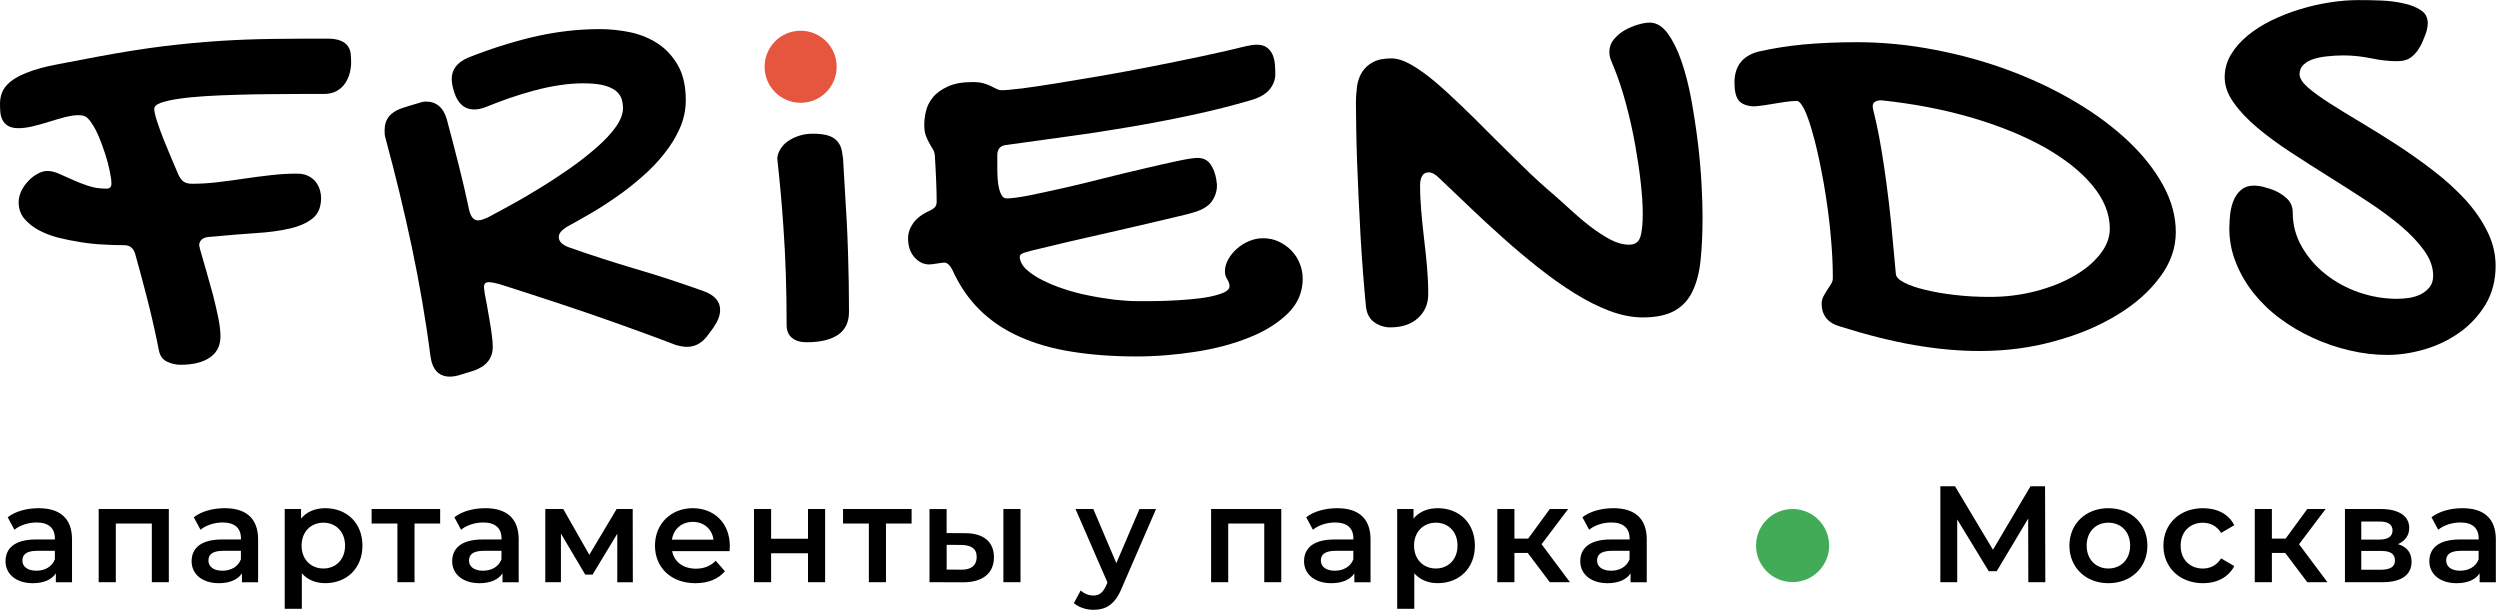
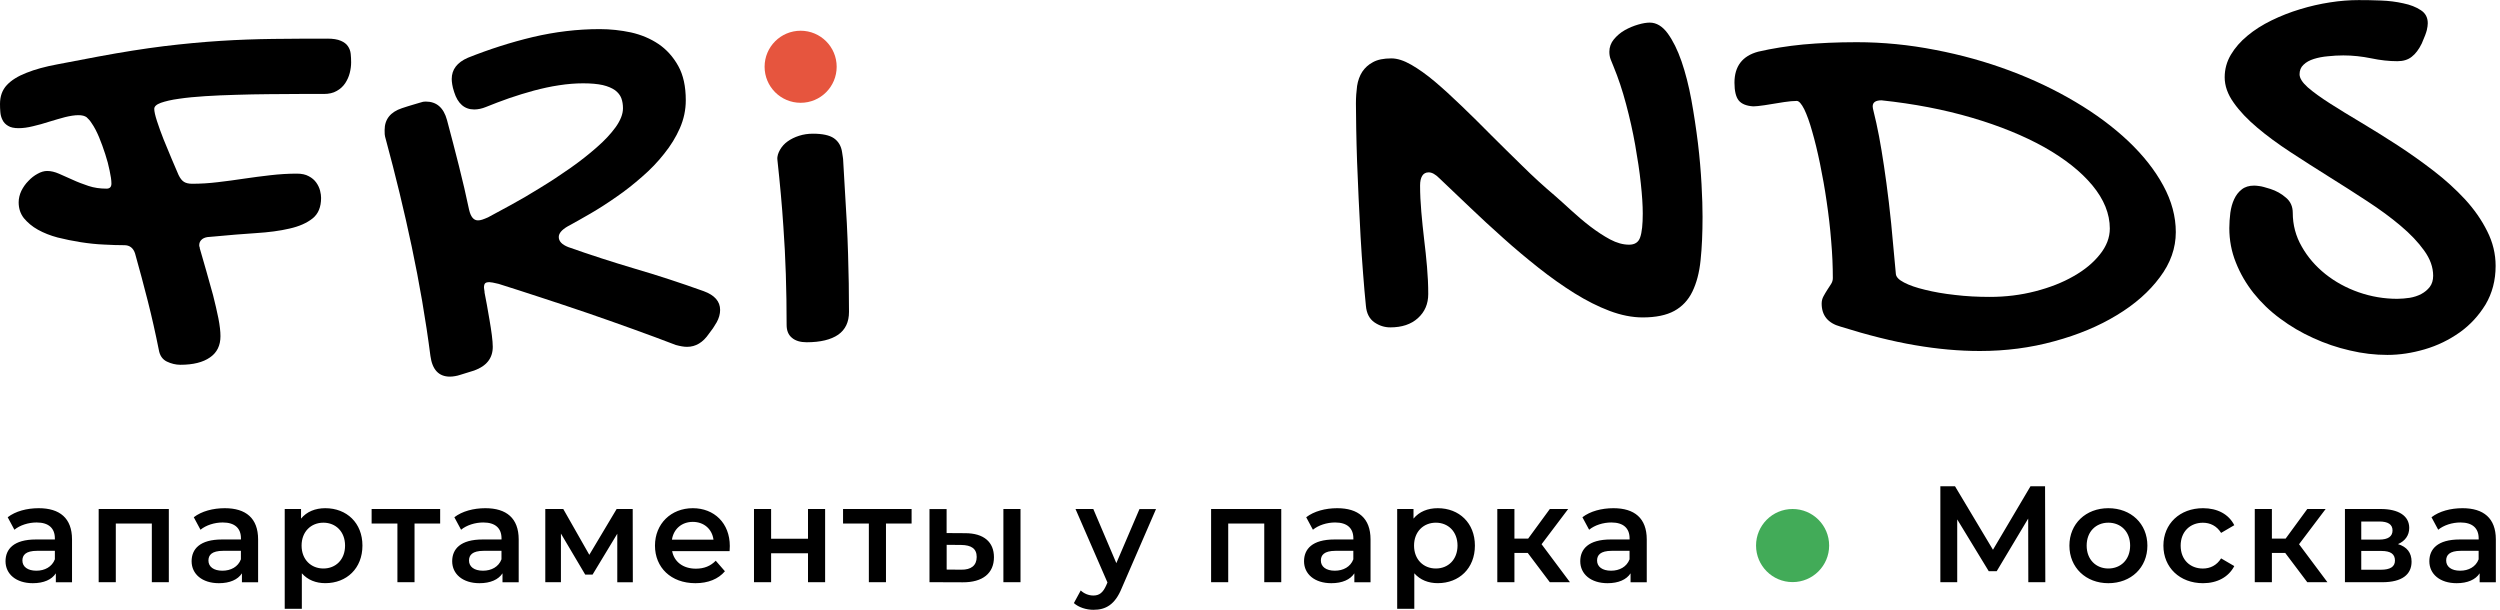
<svg xmlns="http://www.w3.org/2000/svg" width="205" height="50" viewBox="0 0 205 50" fill="none">
  <g clip-path="url(#clip0_222_2370)">
    <path d="M154.286 8.227C153.808 8.227 153.561 8.387 153.561 8.722C153.561 8.805 153.585 8.952 153.638 9.147C153.69 9.352 153.766 9.666 153.861 10.098C154.014 10.795 154.157 11.537 154.286 12.335C154.422 13.133 154.55 14.029 154.686 15.015C154.822 16.001 154.951 17.109 155.077 18.332C155.195 19.548 155.324 20.928 155.46 22.458C155.477 22.705 155.697 22.942 156.132 23.165C156.565 23.395 157.136 23.59 157.85 23.761C158.565 23.939 159.38 24.085 160.31 24.186C161.23 24.298 162.182 24.346 163.161 24.346C164.464 24.346 165.705 24.193 166.886 23.887C168.078 23.58 169.123 23.172 170.025 22.653C170.935 22.141 171.66 21.538 172.196 20.858C172.74 20.179 173.005 19.471 173.005 18.74C173.005 17.531 172.527 16.349 171.576 15.2C170.625 14.053 169.304 13.015 167.628 12.067C165.945 11.13 163.969 10.321 161.69 9.652C159.415 8.983 156.948 8.509 154.286 8.227ZM144.689 8.628C144.477 8.662 144.288 8.687 144.146 8.697C143.992 8.715 143.874 8.722 143.773 8.722C143.212 8.687 142.811 8.527 142.574 8.237C142.344 7.948 142.226 7.464 142.226 6.781C142.226 5.436 142.874 4.585 144.173 4.237C145.323 3.972 146.546 3.777 147.857 3.648C149.174 3.53 150.637 3.46 152.247 3.46C154.408 3.46 156.551 3.673 158.687 4.091C160.823 4.498 162.865 5.07 164.795 5.791C166.736 6.516 168.531 7.373 170.189 8.359C171.858 9.345 173.294 10.419 174.521 11.575C175.737 12.732 176.698 13.941 177.388 15.217C178.078 16.485 178.416 17.761 178.416 19.036C178.416 20.339 177.984 21.573 177.106 22.737C176.238 23.911 175.064 24.949 173.583 25.841C172.102 26.744 170.391 27.458 168.443 27.984C166.503 28.521 164.471 28.782 162.342 28.782C160.642 28.782 158.871 28.622 157.031 28.305C155.185 27.991 153.143 27.479 150.923 26.782C149.895 26.5 149.376 25.873 149.376 24.893C149.376 24.674 149.428 24.475 149.529 24.291C149.623 24.113 149.735 23.932 149.836 23.771C149.947 23.601 150.048 23.44 150.149 23.287C150.251 23.127 150.292 22.963 150.292 22.803C150.292 21.852 150.251 20.837 150.156 19.757C150.073 18.677 149.944 17.597 149.784 16.517C149.63 15.436 149.442 14.409 149.24 13.419C149.034 12.422 148.822 11.548 148.602 10.791C148.39 10.025 148.167 9.412 147.947 8.955C147.717 8.506 147.515 8.276 147.334 8.276C147.052 8.276 146.703 8.31 146.296 8.37C145.888 8.439 145.351 8.523 144.689 8.628Z" fill="black" />
    <path d="M188.006 17.447C188.006 18.444 188.253 19.371 188.745 20.221C189.229 21.081 189.877 21.827 190.675 22.468C191.477 23.106 192.386 23.608 193.414 23.967C194.446 24.326 195.498 24.503 196.578 24.503C196.909 24.503 197.251 24.468 197.599 24.42C197.948 24.36 198.261 24.259 198.55 24.106C198.833 23.953 199.059 23.765 199.247 23.521C199.425 23.284 199.519 22.977 199.519 22.611C199.519 21.914 199.272 21.224 198.78 20.545C198.296 19.865 197.648 19.182 196.85 18.513C196.059 17.841 195.139 17.168 194.111 16.496C193.083 15.823 192.034 15.151 190.971 14.489C189.909 13.827 188.86 13.154 187.832 12.482C186.804 11.809 185.884 11.136 185.093 10.464C184.292 9.791 183.647 9.112 183.163 8.422C182.668 7.732 182.424 7.035 182.424 6.338C182.424 5.676 182.595 5.052 182.933 4.484C183.274 3.913 183.724 3.397 184.295 2.927C184.856 2.46 185.511 2.042 186.26 1.676C187.01 1.31 187.79 1.003 188.609 0.756C189.417 0.509 190.243 0.32 191.059 0.195C191.884 0.066 192.665 0.007 193.414 0.007C193.968 0.007 194.564 0.014 195.219 0.042C195.881 0.066 196.494 0.143 197.066 0.272C197.644 0.39 198.122 0.578 198.505 0.833C198.888 1.08 199.077 1.436 199.077 1.906C199.077 2.052 199.052 2.237 199 2.467C198.948 2.686 198.812 3.052 198.582 3.572C198.345 4.056 198.073 4.415 197.766 4.652C197.46 4.899 197.069 5.018 196.585 5.018C195.906 5.018 195.191 4.941 194.432 4.781C193.675 4.627 192.916 4.544 192.153 4.544C191.735 4.544 191.32 4.568 190.895 4.613C190.47 4.648 190.086 4.725 189.738 4.833C189.389 4.944 189.1 5.098 188.888 5.31C188.665 5.516 188.564 5.777 188.564 6.094C188.564 6.408 188.794 6.767 189.243 7.168C189.703 7.568 190.306 8 191.062 8.485C191.818 8.969 192.679 9.495 193.641 10.067C194.609 10.645 195.589 11.258 196.603 11.914C197.606 12.569 198.592 13.266 199.554 14.008C200.516 14.746 201.373 15.531 202.133 16.346C202.889 17.172 203.495 18.039 203.951 18.959C204.411 19.869 204.641 20.813 204.641 21.803C204.641 22.994 204.359 24.047 203.816 24.967C203.261 25.876 202.558 26.643 201.697 27.256C200.829 27.869 199.878 28.336 198.829 28.643C197.784 28.95 196.763 29.103 195.766 29.103C194.745 29.103 193.724 28.985 192.686 28.737C191.647 28.5 190.644 28.159 189.682 27.716C188.713 27.28 187.811 26.747 186.978 26.127C186.135 25.507 185.414 24.81 184.793 24.033C184.18 23.259 183.696 22.427 183.34 21.524C182.981 20.632 182.804 19.695 182.804 18.709C182.804 18.29 182.838 17.876 182.887 17.451C182.946 17.032 183.048 16.66 183.201 16.335C183.354 16.005 183.556 15.74 183.821 15.534C184.086 15.322 184.424 15.22 184.842 15.22C184.978 15.22 185.124 15.238 185.292 15.262C185.462 15.28 185.752 15.363 186.17 15.492C186.647 15.646 187.079 15.883 187.445 16.207C187.818 16.513 188.006 16.931 188.006 17.447Z" fill="black" />
    <path d="M116.447 15.203C116.447 15.9 116.482 16.625 116.548 17.374C116.608 18.123 116.695 18.872 116.778 19.621C116.872 20.37 116.949 21.12 117.015 21.876C117.081 22.632 117.116 23.374 117.116 24.106C117.116 24.921 116.834 25.576 116.266 26.089C115.705 26.597 114.949 26.845 114.005 26.845C113.538 26.845 113.102 26.709 112.694 26.427C112.287 26.137 112.057 25.695 112.004 25.075C111.928 24.291 111.844 23.416 111.774 22.447C111.698 21.479 111.628 20.471 111.569 19.437C111.51 18.398 111.457 17.353 111.409 16.297C111.356 15.241 111.314 14.22 111.28 13.252C111.245 12.283 111.227 11.38 111.21 10.565C111.193 9.739 111.186 9.049 111.186 8.481C111.186 7.986 111.22 7.512 111.28 7.059C111.349 6.61 111.492 6.216 111.705 5.885C111.928 5.554 112.217 5.289 112.59 5.094C112.963 4.889 113.464 4.788 114.095 4.788C114.58 4.788 115.123 4.965 115.719 5.307C116.315 5.648 116.963 6.108 117.649 6.683C118.339 7.269 119.071 7.934 119.852 8.69C120.636 9.446 121.444 10.237 122.266 11.074C123.099 11.899 123.95 12.75 124.828 13.6C125.695 14.461 126.58 15.266 127.483 16.032C127.884 16.381 128.333 16.788 128.835 17.248C129.347 17.715 129.863 18.158 130.41 18.576C130.947 18.984 131.49 19.343 132.027 19.632C132.57 19.921 133.09 20.064 133.584 20.064C134.051 20.064 134.358 19.869 134.494 19.461C134.637 19.053 134.706 18.398 134.706 17.503C134.706 16.841 134.654 16.015 134.546 15.036C134.445 14.05 134.281 13.004 134.086 11.889C133.891 10.784 133.637 9.659 133.337 8.537C133.041 7.422 132.699 6.394 132.316 5.467C132.232 5.261 132.156 5.066 132.079 4.882C132.002 4.686 131.967 4.474 131.967 4.244C131.967 3.861 132.096 3.519 132.34 3.223C132.588 2.927 132.887 2.669 133.232 2.474C133.581 2.279 133.947 2.125 134.33 2.014C134.713 1.902 135.027 1.854 135.281 1.854C135.825 1.854 136.32 2.15 136.752 2.739C137.177 3.324 137.56 4.091 137.884 5.028C138.208 5.972 138.48 7.028 138.693 8.192C138.905 9.366 139.083 10.54 139.229 11.722C139.372 12.903 139.466 14.029 139.525 15.098C139.585 16.172 139.609 17.064 139.609 17.778C139.609 19.123 139.557 20.304 139.449 21.325C139.348 22.353 139.114 23.214 138.776 23.911C138.438 24.608 137.944 25.137 137.295 25.493C136.647 25.848 135.78 26.029 134.699 26.029C133.839 26.029 132.929 25.848 131.985 25.493C131.041 25.137 130.079 24.649 129.11 24.047C128.131 23.433 127.152 22.744 126.166 21.963C125.18 21.182 124.207 20.37 123.263 19.52C122.312 18.67 121.392 17.827 120.507 16.977C119.615 16.133 118.789 15.342 118.022 14.611C117.709 14.297 117.419 14.133 117.155 14.133C116.918 14.133 116.736 14.227 116.618 14.422C116.506 14.607 116.447 14.872 116.447 15.203Z" fill="black" />
-     <path d="M77.431 21.531C77.379 21.531 77.302 21.538 77.194 21.556C77.082 21.573 76.971 21.591 76.845 21.608C76.716 21.625 76.598 21.643 76.486 21.66C76.368 21.678 76.274 21.685 76.204 21.685C75.744 21.685 75.337 21.49 74.988 21.099C74.64 20.709 74.462 20.19 74.462 19.542C74.462 19.106 74.608 18.692 74.887 18.291C75.169 17.901 75.612 17.559 76.204 17.294C76.392 17.21 76.535 17.116 76.647 17.012C76.748 16.9 76.807 16.747 76.807 16.545C76.807 16.019 76.79 15.447 76.765 14.845C76.741 14.231 76.706 13.527 76.654 12.709C76.636 12.548 76.584 12.384 76.493 12.231C76.399 12.088 76.305 11.918 76.197 11.722C76.086 11.534 75.992 11.322 75.908 11.092C75.824 10.855 75.79 10.566 75.79 10.217C75.79 9.903 75.831 9.544 75.925 9.137C76.009 8.729 76.208 8.346 76.497 7.987C76.786 7.628 77.194 7.332 77.724 7.095C78.243 6.847 78.933 6.729 79.772 6.729C80.121 6.729 80.421 6.764 80.65 6.83C80.88 6.9 81.086 6.973 81.264 7.067C81.434 7.151 81.595 7.238 81.731 7.297C81.877 7.367 82.02 7.398 82.173 7.398C82.438 7.398 82.964 7.346 83.766 7.255C84.567 7.154 85.525 7.008 86.641 6.83C87.763 6.642 89.007 6.44 90.359 6.21C91.71 5.973 93.09 5.715 94.484 5.443C95.878 5.171 97.24 4.889 98.568 4.61C99.903 4.328 101.105 4.056 102.185 3.784C102.516 3.708 102.805 3.666 103.06 3.666C103.408 3.666 103.68 3.743 103.893 3.903C104.098 4.056 104.248 4.251 104.352 4.481C104.454 4.718 104.513 4.976 104.541 5.272C104.565 5.562 104.575 5.833 104.575 6.081C104.575 6.513 104.433 6.914 104.143 7.29C103.854 7.663 103.377 7.962 102.715 8.175C101.063 8.659 99.415 9.078 97.739 9.433C96.073 9.792 94.387 10.113 92.693 10.402C91 10.691 89.289 10.956 87.581 11.186C85.87 11.423 84.17 11.653 82.476 11.893C82.24 11.918 82.069 12.011 81.95 12.147C81.839 12.294 81.779 12.479 81.779 12.709V13.729C81.779 14.012 81.787 14.308 81.804 14.604C81.821 14.904 81.856 15.175 81.915 15.419C81.975 15.674 82.051 15.879 82.152 16.033C82.246 16.193 82.382 16.27 82.553 16.27C82.943 16.27 83.567 16.186 84.407 16.022C85.24 15.851 86.194 15.649 87.247 15.409C88.303 15.172 89.407 14.9 90.557 14.607C91.714 14.318 92.812 14.053 93.84 13.816C94.868 13.569 95.77 13.367 96.554 13.203C97.338 13.033 97.882 12.949 98.195 12.949C98.662 12.949 99.021 13.12 99.258 13.468C99.495 13.81 99.659 14.235 99.742 14.743C99.742 14.827 99.753 14.904 99.767 14.973C99.784 15.043 99.791 15.109 99.791 15.196C99.791 15.681 99.645 16.123 99.356 16.531C99.056 16.939 98.54 17.238 97.798 17.441C97.592 17.51 97.195 17.611 96.599 17.747C96.004 17.89 95.296 18.061 94.481 18.249C93.665 18.437 92.787 18.639 91.836 18.862C90.892 19.075 89.965 19.287 89.045 19.5C88.135 19.706 87.285 19.901 86.494 20.096C85.703 20.284 85.055 20.437 84.564 20.556C84.114 20.674 83.839 20.761 83.755 20.828C83.661 20.897 83.619 20.981 83.619 21.082C83.644 21.441 83.832 21.789 84.173 22.103C84.522 22.416 84.947 22.706 85.477 22.971C85.996 23.235 86.592 23.483 87.247 23.695C87.902 23.918 88.581 24.096 89.289 24.232C89.996 24.378 90.693 24.486 91.373 24.573C92.052 24.65 92.683 24.692 93.261 24.692C93.516 24.692 93.874 24.692 94.334 24.692C94.801 24.692 95.314 24.681 95.864 24.657C96.425 24.633 96.997 24.598 97.592 24.546C98.178 24.493 98.707 24.427 99.185 24.333C99.662 24.239 100.053 24.12 100.359 23.985C100.666 23.838 100.819 23.671 100.819 23.472C100.819 23.284 100.76 23.099 100.631 22.894C100.502 22.699 100.443 22.486 100.443 22.246C100.443 21.915 100.537 21.591 100.715 21.267C100.903 20.936 101.14 20.646 101.429 20.392C101.718 20.137 102.049 19.925 102.426 19.772C102.798 19.611 103.175 19.535 103.558 19.535C104.042 19.535 104.485 19.629 104.886 19.824C105.276 20.012 105.624 20.259 105.914 20.563C106.203 20.876 106.433 21.225 106.586 21.625C106.746 22.026 106.823 22.434 106.823 22.852C106.823 23.943 106.422 24.894 105.614 25.692C104.805 26.483 103.76 27.148 102.457 27.664C101.164 28.19 99.701 28.584 98.077 28.838C96.442 29.093 94.808 29.229 93.167 29.229C91.237 29.229 89.473 29.093 87.884 28.838C86.285 28.584 84.856 28.176 83.598 27.605C82.33 27.044 81.243 26.302 80.33 25.403C79.41 24.493 78.661 23.396 78.082 22.103C77.88 21.73 77.661 21.531 77.431 21.531Z" fill="black" />
    <path d="M63.747 13.106C63.712 12.803 63.823 12.527 63.966 12.273C64.12 12.008 64.322 11.782 64.586 11.594C64.855 11.402 65.165 11.249 65.524 11.134C65.879 11.019 66.263 10.963 66.663 10.963C67.437 10.963 68.015 11.085 68.381 11.336C68.743 11.587 68.984 11.973 69.054 12.5C69.193 13.555 69.05 11.841 69.287 15.688C69.406 17.476 69.493 19.183 69.541 20.828C69.594 22.462 69.618 24.044 69.618 25.574C69.618 26.407 69.322 27.03 68.733 27.445C68.137 27.853 67.276 28.065 66.147 28.065C65.635 28.065 65.228 27.947 64.938 27.699C64.649 27.462 64.503 27.114 64.503 26.643C64.503 23.786 64.419 21.107 64.238 18.605C64.126 16.852 63.952 14.998 63.747 13.106Z" fill="black" />
    <path d="M39.853 8.77C39.522 8.906 39.198 8.976 38.885 8.976C38.093 8.976 37.539 8.499 37.243 7.554C37.16 7.3 37.107 7.094 37.083 6.924C37.059 6.763 37.041 6.61 37.041 6.481C37.041 5.697 37.484 5.119 38.369 4.735C40.115 4.038 41.892 3.467 43.704 3.035C45.516 2.61 47.338 2.387 49.181 2.387C50.049 2.387 50.899 2.481 51.743 2.659C52.575 2.847 53.335 3.164 53.997 3.61C54.659 4.059 55.196 4.655 55.614 5.404C56.032 6.154 56.234 7.087 56.234 8.22C56.234 9.018 56.07 9.777 55.75 10.509C55.429 11.241 55.001 11.938 54.464 12.604C53.938 13.276 53.331 13.907 52.645 14.499C51.966 15.095 51.269 15.649 50.551 16.14C49.837 16.642 49.129 17.095 48.432 17.503C47.735 17.91 47.105 18.259 46.544 18.566C46.059 18.848 45.819 19.137 45.819 19.433C45.819 19.782 46.073 20.053 46.592 20.259C48.37 20.89 50.181 21.475 52.046 22.029C53.91 22.573 55.799 23.193 57.705 23.876C58.607 24.207 59.05 24.719 59.05 25.416C59.05 25.747 58.956 26.089 58.767 26.43C58.572 26.772 58.36 27.085 58.13 27.368C57.645 28.082 57.05 28.441 56.335 28.441C56.088 28.441 55.781 28.389 55.415 28.288C54.335 27.869 53.168 27.444 51.934 26.995C50.694 26.545 49.432 26.103 48.15 25.66C46.857 25.218 45.589 24.799 44.348 24.392C43.097 23.984 41.947 23.608 40.885 23.277C40.501 23.183 40.236 23.134 40.111 23.134C39.975 23.134 39.871 23.162 39.797 23.217C39.724 23.277 39.686 23.395 39.686 23.583C39.686 23.625 39.693 23.695 39.71 23.771C39.728 23.841 39.735 23.925 39.735 24.002C39.787 24.256 39.846 24.58 39.923 24.988C40 25.395 40.069 25.813 40.142 26.245C40.219 26.678 40.278 27.089 40.331 27.479C40.379 27.869 40.407 28.193 40.407 28.441C40.407 29.368 39.898 30.016 38.885 30.382L37.763 30.73C37.602 30.782 37.449 30.824 37.32 30.842C37.184 30.866 37.038 30.884 36.895 30.884C35.975 30.884 35.449 30.312 35.295 29.19C34.905 26.162 34.386 23.183 33.766 20.242C33.145 17.297 32.431 14.363 31.64 11.443C31.588 11.272 31.556 11.13 31.546 11.008C31.539 10.879 31.539 10.771 31.539 10.666C31.539 9.781 32.016 9.185 32.961 8.871C33.309 8.753 33.602 8.666 33.822 8.6C34.041 8.533 34.229 8.481 34.365 8.439C34.508 8.398 34.619 8.363 34.696 8.345C34.766 8.338 34.842 8.328 34.909 8.328C35.801 8.328 36.379 8.83 36.654 9.844C37.003 11.147 37.327 12.394 37.634 13.614C37.94 14.823 38.219 16.022 38.466 17.203C38.602 17.782 38.839 18.071 39.191 18.071C39.292 18.071 39.414 18.053 39.54 18.012C39.675 17.97 39.836 17.9 40.017 17.823C40.554 17.541 41.191 17.193 41.947 16.778C42.704 16.363 43.495 15.903 44.313 15.391C45.139 14.889 45.955 14.353 46.763 13.785C47.561 13.224 48.286 12.652 48.923 12.091C49.572 11.53 50.091 10.969 50.488 10.422C50.878 9.868 51.084 9.359 51.084 8.875C51.084 8.579 51.042 8.304 50.948 8.049C50.854 7.802 50.683 7.589 50.439 7.401C50.185 7.223 49.854 7.077 49.425 6.976C49 6.882 48.464 6.833 47.819 6.833C47.188 6.833 46.526 6.885 45.836 6.993C45.146 7.094 44.467 7.248 43.777 7.429C43.097 7.617 42.425 7.819 41.759 8.049C41.087 8.286 40.459 8.523 39.853 8.77Z" fill="black" />
    <path d="M68.607 5.474C68.607 3.84 67.283 2.52 65.652 2.52C64.018 2.52 62.697 3.844 62.697 5.474C62.697 7.109 64.021 8.429 65.652 8.429C67.283 8.433 68.607 7.109 68.607 5.474Z" fill="#E6553E" />
    <path d="M6.433 9.444C6.119 9.444 5.753 9.503 5.335 9.604C4.917 9.715 4.492 9.841 4.042 9.977C3.593 10.123 3.15 10.249 2.708 10.35C2.265 10.461 1.875 10.51 1.526 10.51C1.16 10.51 0.871 10.451 0.666 10.322C0.46 10.203 0.3 10.04 0.206 9.837C0.105 9.642 0.045 9.419 0.028 9.189C0.007 8.966 0 8.736 0 8.524C0 7.893 0.188 7.374 0.561 6.977C0.934 6.576 1.47 6.245 2.167 5.973C2.864 5.691 3.708 5.461 4.704 5.276C5.69 5.081 6.805 4.868 8.056 4.638C10.015 4.273 11.809 3.99 13.426 3.788C15.043 3.593 16.59 3.447 18.064 3.353C19.535 3.259 20.974 3.21 22.385 3.192C23.796 3.175 25.288 3.168 26.852 3.168C27.312 3.168 27.678 3.227 27.95 3.346C28.215 3.457 28.41 3.611 28.528 3.788C28.657 3.976 28.734 4.178 28.758 4.419C28.782 4.649 28.793 4.879 28.793 5.116C28.793 5.381 28.758 5.67 28.681 5.977C28.605 6.283 28.476 6.562 28.309 6.82C28.131 7.085 27.901 7.297 27.612 7.457C27.323 7.628 26.964 7.705 26.549 7.705H24.559C23.758 7.705 22.918 7.712 22.015 7.722C21.123 7.729 20.228 7.747 19.353 7.775C18.468 7.799 17.625 7.834 16.817 7.886C16.018 7.938 15.301 8.005 14.674 8.099C14.053 8.182 13.558 8.304 13.193 8.43C12.827 8.566 12.649 8.726 12.649 8.931C12.649 9.127 12.719 9.458 12.872 9.928C13.025 10.395 13.203 10.897 13.416 11.433C13.635 11.977 13.858 12.507 14.078 13.033C14.301 13.552 14.485 13.995 14.639 14.343C14.774 14.625 14.921 14.81 15.088 14.914C15.248 15.015 15.478 15.068 15.761 15.068C16.44 15.068 17.137 15.026 17.855 14.939C18.569 14.855 19.284 14.761 20.008 14.65C20.733 14.549 21.454 14.444 22.179 14.367C22.901 14.284 23.625 14.238 24.34 14.238C24.74 14.238 25.061 14.308 25.319 14.451C25.584 14.587 25.786 14.765 25.932 14.97C26.085 15.183 26.186 15.406 26.246 15.632C26.305 15.862 26.329 16.068 26.329 16.228C26.329 16.977 26.099 17.538 25.632 17.911C25.166 18.284 24.535 18.566 23.737 18.744C22.946 18.932 22.019 19.051 20.963 19.117C19.907 19.186 18.785 19.277 17.611 19.389L17.008 19.441C16.796 19.476 16.625 19.552 16.513 19.671C16.395 19.782 16.336 19.936 16.336 20.113C16.336 20.166 16.343 20.207 16.36 20.242C16.377 20.277 16.384 20.319 16.384 20.371C16.538 20.915 16.709 21.528 16.911 22.201C17.106 22.873 17.294 23.546 17.472 24.208C17.642 24.87 17.785 25.5 17.907 26.096C18.026 26.699 18.078 27.187 18.078 27.567C18.078 28.334 17.796 28.912 17.217 29.309C16.646 29.71 15.837 29.912 14.792 29.912C14.409 29.912 14.036 29.818 13.677 29.647C13.322 29.47 13.098 29.152 13.022 28.685C12.75 27.323 12.45 25.988 12.119 24.685C11.788 23.382 11.44 22.082 11.074 20.779C10.928 20.336 10.631 20.106 10.206 20.106C9.705 20.106 9.143 20.089 8.523 20.054C7.903 20.03 7.265 19.96 6.617 19.859C5.969 19.758 5.342 19.629 4.729 19.476C4.126 19.315 3.589 19.103 3.112 18.838C2.634 18.573 2.261 18.249 1.962 17.894C1.673 17.528 1.53 17.096 1.53 16.59C1.53 16.277 1.606 15.96 1.749 15.653C1.903 15.347 2.091 15.075 2.328 14.838C2.558 14.59 2.812 14.395 3.084 14.249C3.356 14.096 3.62 14.019 3.868 14.019C4.175 14.019 4.499 14.096 4.847 14.249C5.195 14.395 5.572 14.562 5.962 14.744C6.363 14.932 6.795 15.092 7.248 15.245C7.708 15.399 8.199 15.469 8.736 15.469C9.001 15.469 9.137 15.333 9.137 15.05C9.137 14.778 9.084 14.43 8.99 13.995C8.907 13.569 8.785 13.109 8.631 12.643C8.478 12.165 8.307 11.698 8.123 11.249C7.927 10.789 7.732 10.405 7.509 10.092C7.38 9.886 7.237 9.736 7.102 9.614C6.952 9.503 6.729 9.444 6.433 9.444Z" fill="black" />
    <path d="M201.732 46.798C201.014 46.798 200.586 46.47 200.586 45.965C200.586 45.526 200.843 45.167 201.798 45.167H203.248V45.864C203.014 46.484 202.418 46.798 201.732 46.798ZM201.924 41.672C200.958 41.672 200.024 41.919 199.383 42.414L199.934 43.439C200.383 43.066 201.08 42.843 201.756 42.843C202.756 42.843 203.251 43.327 203.251 44.146V44.237H201.701C199.878 44.237 199.206 45.024 199.206 46.024C199.206 47.07 200.07 47.822 201.443 47.822C202.342 47.822 202.993 47.53 203.331 47.014V47.746H204.659V44.226C204.655 42.491 203.655 41.672 201.924 41.672ZM195.23 46.718H193.623V45.178H195.275C196.038 45.178 196.387 45.435 196.387 45.965C196.387 46.484 195.982 46.718 195.23 46.718ZM193.623 42.763H195.097C195.815 42.763 196.188 43 196.188 43.495C196.188 43.989 195.819 44.247 195.097 44.247H193.623V42.763ZM196.634 44.617C197.209 44.369 197.557 43.909 197.557 43.289C197.557 42.299 196.679 41.738 195.219 41.738H192.285V47.742H195.345C196.965 47.742 197.749 47.111 197.749 46.056C197.746 45.324 197.376 44.843 196.634 44.617ZM189.198 47.742H190.85L188.522 44.627L190.703 41.738H189.198L187.421 44.167H186.295V41.738H184.891V47.742H186.295V45.338H187.386L189.198 47.742ZM180.647 47.822C181.814 47.822 182.748 47.317 183.211 46.418L182.131 45.787C181.772 46.362 181.232 46.62 180.636 46.62C179.601 46.62 178.814 45.913 178.814 44.742C178.814 43.585 179.601 42.864 180.636 42.864C181.232 42.864 181.772 43.122 182.131 43.697L183.211 43.066C182.752 42.156 181.818 41.672 180.647 41.672C178.748 41.672 177.399 42.944 177.399 44.742C177.399 46.54 178.748 47.822 180.647 47.822ZM172.883 46.617C171.873 46.617 171.106 45.885 171.106 44.739C171.106 43.592 171.869 42.86 172.883 42.86C173.908 42.86 174.671 43.592 174.671 44.739C174.671 45.888 173.908 46.617 172.883 46.617ZM172.883 47.822C174.751 47.822 176.086 46.54 176.086 44.742C176.086 42.944 174.747 41.672 172.883 41.672C171.04 41.672 169.691 42.944 169.691 44.742C169.691 46.54 171.04 47.822 172.883 47.822ZM167.716 47.742L167.695 39.874H166.5L163.423 45.08L160.311 39.874H159.109V47.742H160.492V42.592L163.078 46.84H163.729L166.311 42.522L166.322 47.739H167.716V47.742ZM132.107 46.798C131.389 46.798 130.96 46.47 130.96 45.965C130.96 45.526 131.218 45.167 132.173 45.167H133.623V45.864C133.389 46.484 132.793 46.798 132.107 46.798ZM132.299 41.672C131.333 41.672 130.399 41.919 129.758 42.414L130.309 43.439C130.758 43.066 131.455 42.843 132.131 42.843C133.131 42.843 133.626 43.327 133.626 44.146V44.237H132.076C130.253 44.237 129.581 45.024 129.581 46.024C129.581 47.07 130.445 47.822 131.818 47.822C132.717 47.822 133.368 47.53 133.706 47.014V47.746H135.034V44.226C135.03 42.491 134.03 41.672 132.299 41.672ZM127.086 47.742H128.737L126.41 44.627L128.591 41.738H127.086L125.308 44.167H124.183V41.738H122.779V47.742H124.183V45.338H125.274L127.086 47.742ZM117.74 46.617C116.73 46.617 115.952 45.885 115.952 44.739C115.952 43.592 116.73 42.86 117.74 42.86C118.751 42.86 119.517 43.592 119.517 44.739C119.514 45.888 118.751 46.617 117.74 46.617ZM117.897 41.672C117.074 41.672 116.378 41.954 115.907 42.526V41.738H114.569V49.923H115.973V47.01C116.458 47.561 117.13 47.819 117.897 47.819C119.65 47.819 120.942 46.606 120.942 44.739C120.942 42.885 119.65 41.672 117.897 41.672ZM109.457 46.798C108.739 46.798 108.311 46.47 108.311 45.965C108.311 45.526 108.569 45.167 109.523 45.167H110.973V45.864C110.74 46.484 110.144 46.798 109.457 46.798ZM109.649 41.672C108.684 41.672 107.75 41.919 107.109 42.414L107.659 43.439C108.109 43.066 108.806 42.843 109.482 42.843C110.482 42.843 110.976 43.327 110.976 44.146V44.237H109.426C107.603 44.237 106.931 45.024 106.931 46.024C106.931 47.07 107.795 47.822 109.168 47.822C110.067 47.822 110.719 47.53 111.057 47.014V47.746H112.384V44.226C112.381 42.491 111.381 41.672 109.649 41.672ZM99.31 41.738V47.742H100.714V42.93H103.669V47.742H105.063V41.738H99.31ZM93.439 41.738L91.54 46.178L89.651 41.738H88.191L90.811 47.763L90.71 48C90.442 48.596 90.149 48.833 89.654 48.833C89.271 48.833 88.891 48.676 88.62 48.418L88.058 49.453C88.442 49.801 89.069 50.004 89.665 50.004C90.665 50.004 91.428 49.589 91.982 48.227L94.794 41.742H93.439V41.738ZM78.817 46.714L77.626 46.704V44.676L78.817 44.686C79.65 44.697 80.089 44.989 80.089 45.672C80.086 46.369 79.636 46.728 78.817 46.714ZM82.278 47.739H83.682V41.738H82.278V47.739ZM79.141 43.721L77.622 43.711V41.742H76.218V47.739L78.939 47.749C80.581 47.76 81.504 47.007 81.504 45.693C81.504 44.453 80.682 43.721 79.141 43.721ZM74.751 41.738H69.13V42.93H71.246V47.742H72.65V42.93H74.751V41.738ZM61.827 47.742H63.231V45.369H66.256V47.742H67.66V41.738H66.256V44.178H63.231V41.738H61.827V47.742ZM56.809 42.794C57.732 42.794 58.394 43.39 58.506 44.254H55.098C55.234 43.38 55.896 42.794 56.809 42.794ZM59.844 44.773C59.844 42.895 58.562 41.672 56.809 41.672C55.021 41.672 53.708 42.954 53.708 44.742C53.708 46.529 55.011 47.822 57.025 47.822C58.06 47.822 58.903 47.484 59.443 46.843L58.691 45.979C58.262 46.418 57.736 46.631 57.06 46.631C56.014 46.631 55.283 46.07 55.115 45.191H59.827C59.83 45.056 59.844 44.888 59.844 44.773ZM51.892 47.742L51.882 41.738H50.565L48.324 45.495L46.188 41.738H44.714V47.742H45.996V43.752L47.986 47.115H48.592L50.617 43.766V47.746H51.892V47.742ZM39.606 46.798C38.884 46.798 38.459 46.47 38.459 45.965C38.459 45.526 38.717 45.167 39.672 45.167H41.121V45.864C40.888 46.484 40.292 46.798 39.606 46.798ZM39.797 41.672C38.832 41.672 37.898 41.919 37.257 42.414L37.808 43.439C38.257 43.066 38.954 42.843 39.63 42.843C40.63 42.843 41.125 43.327 41.125 44.146V44.237H39.574C37.752 44.237 37.079 45.024 37.079 46.024C37.079 47.07 37.944 47.822 39.316 47.822C40.215 47.822 40.867 47.53 41.205 47.014V47.746H42.533V44.226C42.529 42.491 41.529 41.672 39.797 41.672ZM36.093 41.738H30.473V42.93H32.588V47.742H33.992V42.93H36.093V41.738ZM26.518 46.617C25.507 46.617 24.73 45.885 24.73 44.739C24.73 43.592 25.507 42.86 26.518 42.86C27.528 42.86 28.295 43.592 28.295 44.739C28.295 45.888 27.532 46.617 26.518 46.617ZM26.674 41.672C25.852 41.672 25.155 41.954 24.685 42.526V41.738H23.347V49.923H24.751V47.01C25.235 47.561 25.908 47.819 26.674 47.819C28.427 47.819 29.72 46.606 29.72 44.739C29.723 42.885 28.431 41.672 26.674 41.672ZM18.238 46.798C17.517 46.798 17.092 46.47 17.092 45.965C17.092 45.526 17.35 45.167 18.305 45.167H19.754V45.864C19.521 46.484 18.925 46.798 18.238 46.798ZM18.43 41.672C17.465 41.672 16.531 41.919 15.89 42.414L16.44 43.439C16.89 43.066 17.587 42.843 18.263 42.843C19.263 42.843 19.758 43.327 19.758 44.146V44.237H18.207C16.384 44.237 15.712 45.024 15.712 46.024C15.712 47.07 16.576 47.822 17.949 47.822C18.848 47.822 19.5 47.53 19.838 47.014V47.746H21.165V44.226C21.162 42.491 20.162 41.672 18.43 41.672ZM8.091 41.738V47.742H9.496V42.93H12.45V47.742H13.844V41.738H8.091ZM2.983 46.798C2.265 46.798 1.837 46.47 1.837 45.965C1.837 45.526 2.094 45.167 3.049 45.167H4.499V45.864C4.262 46.484 3.666 46.798 2.983 46.798ZM3.171 41.672C2.206 41.672 1.272 41.919 0.631 42.414L1.181 43.439C1.631 43.066 2.328 42.843 3.004 42.843C4.004 42.843 4.499 43.327 4.499 44.146V44.237H2.948C1.126 44.237 0.453 45.024 0.453 46.024C0.453 47.07 1.317 47.822 2.69 47.822C3.589 47.822 4.241 47.53 4.579 47.014V47.746H5.906V44.226C5.903 42.491 4.903 41.672 3.171 41.672Z" fill="black" />
    <path fill-rule="evenodd" clip-rule="evenodd" d="M149.99 44.735C149.99 43.08 148.648 41.738 146.993 41.738C145.338 41.738 143.996 43.08 143.996 44.735C143.996 46.39 145.338 47.732 146.993 47.732C148.648 47.732 149.99 46.39 149.99 44.735Z" fill="#42AB58" />
  </g>
  <defs>
    <clipPath id="clip0_222_2370">
      <rect width="204.655" height="50" fill="white" />
    </clipPath>
  </defs>
</svg>